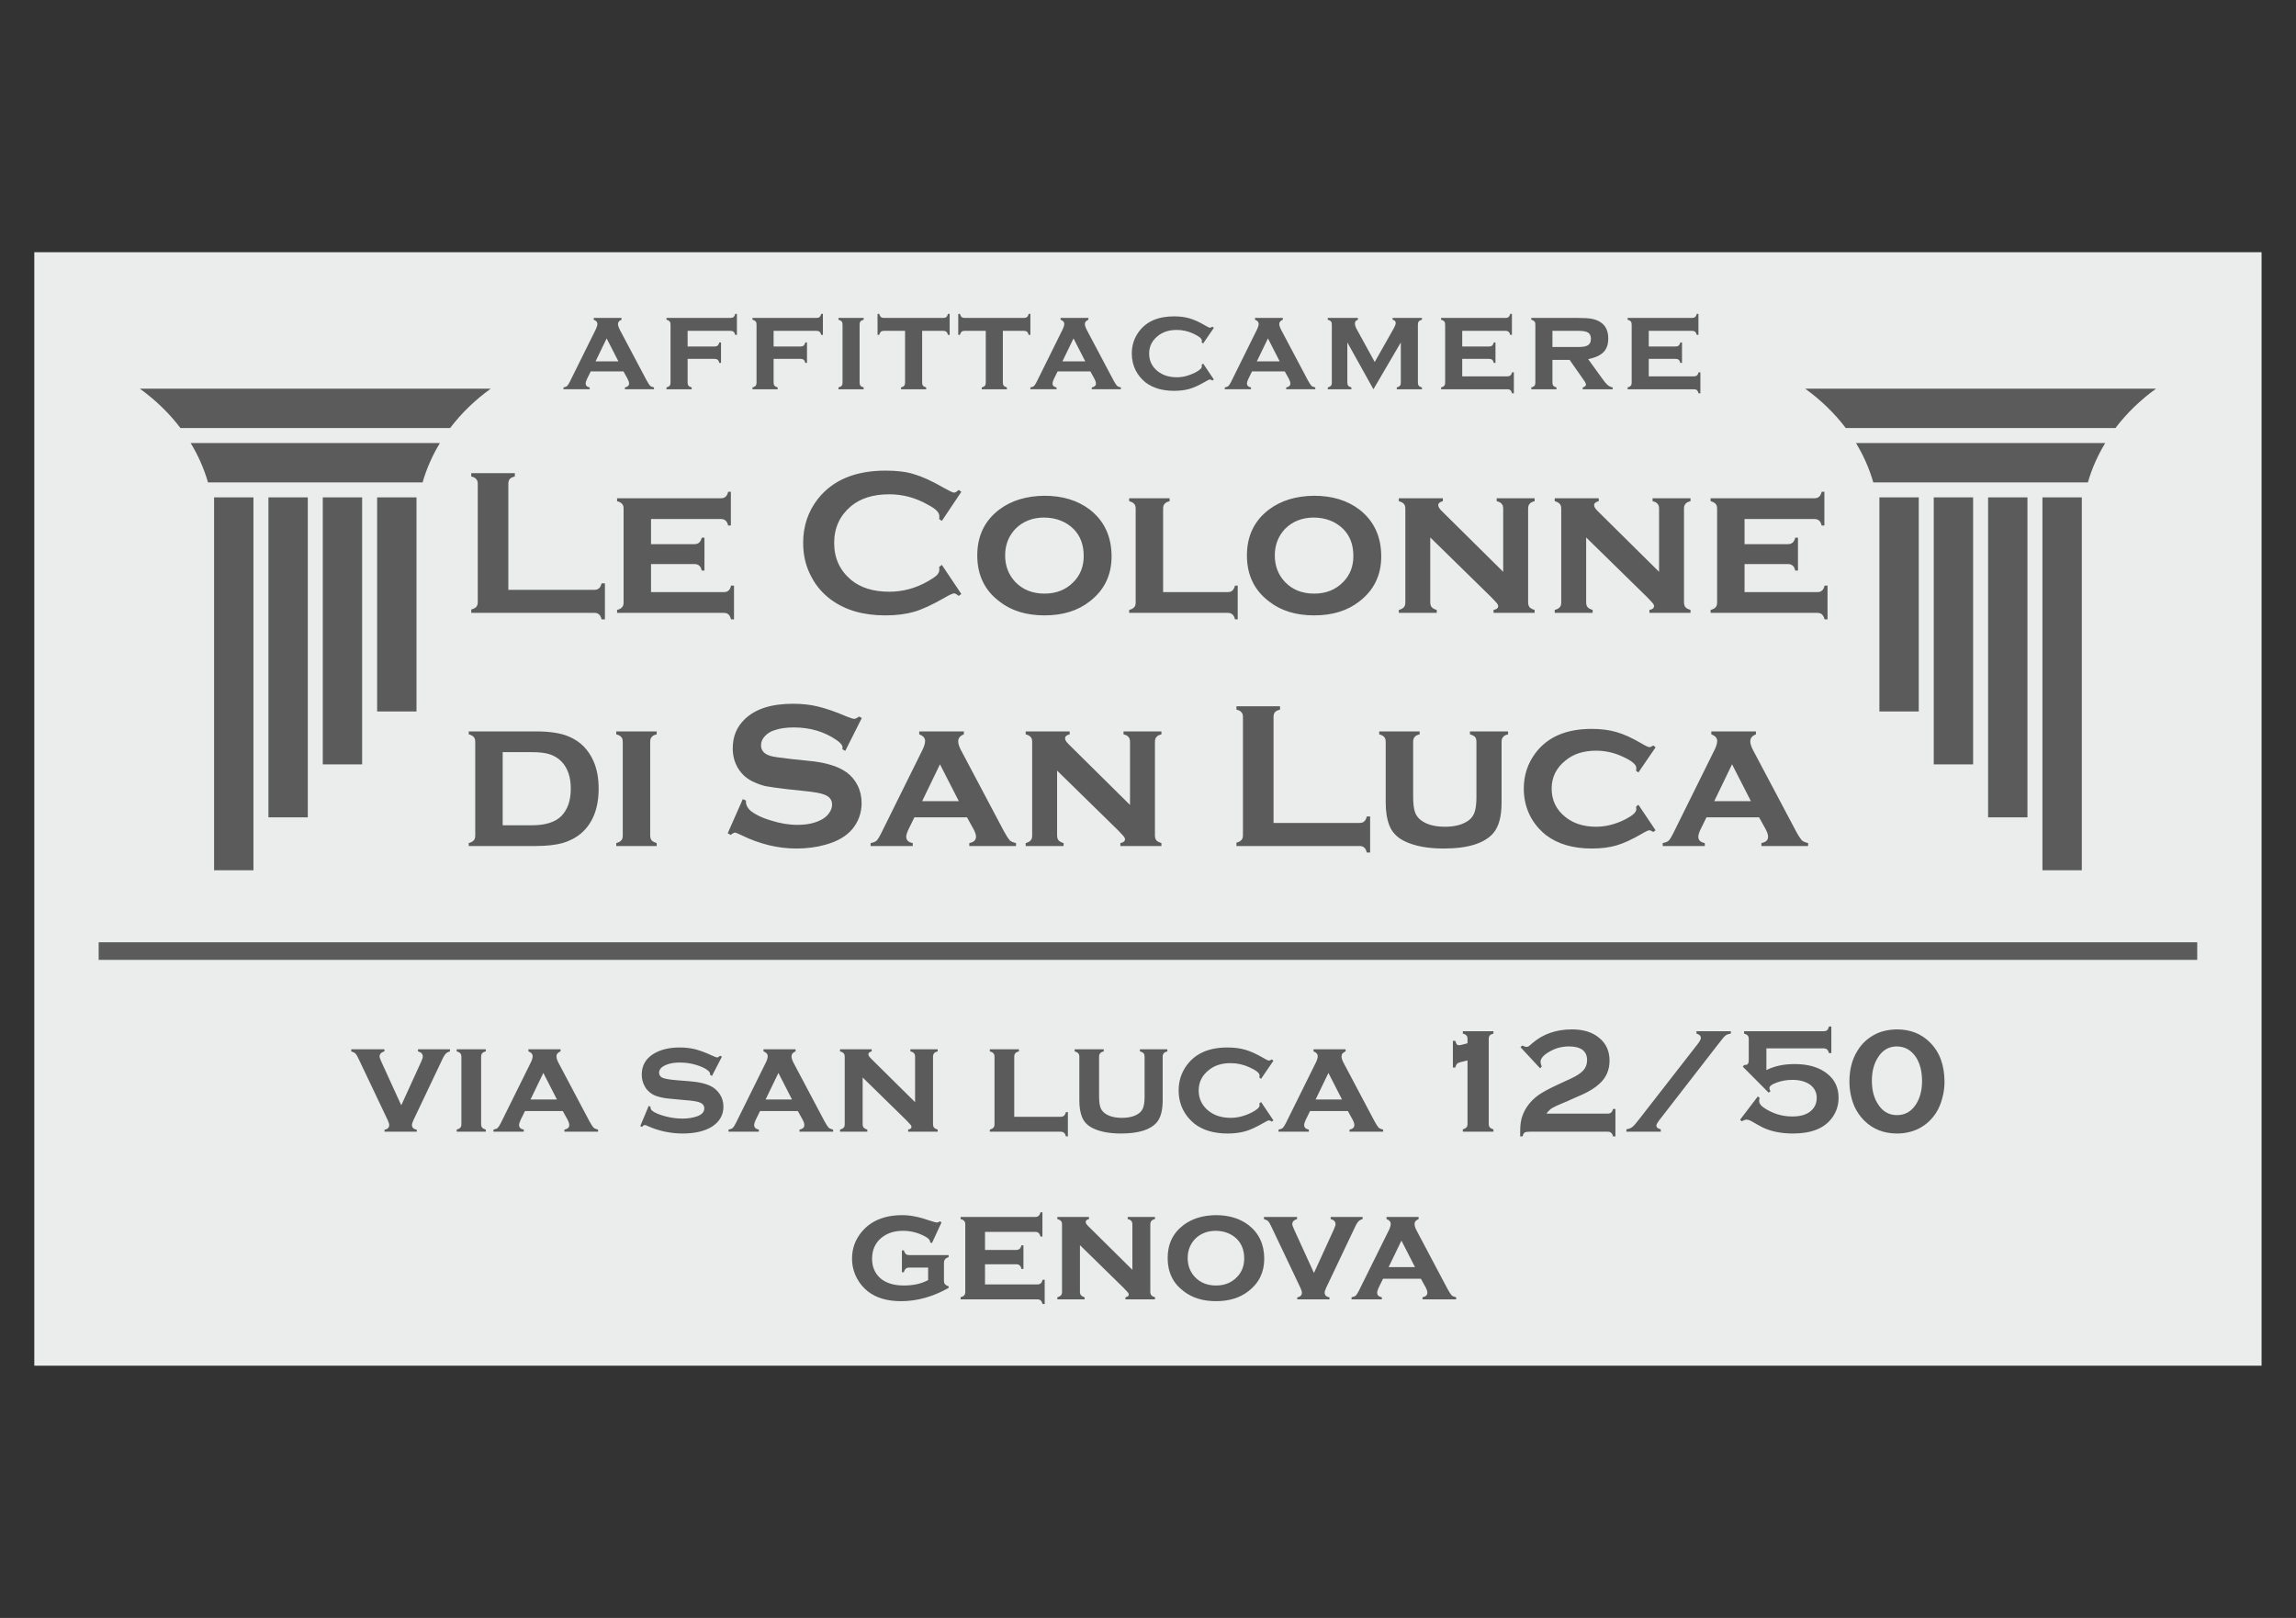
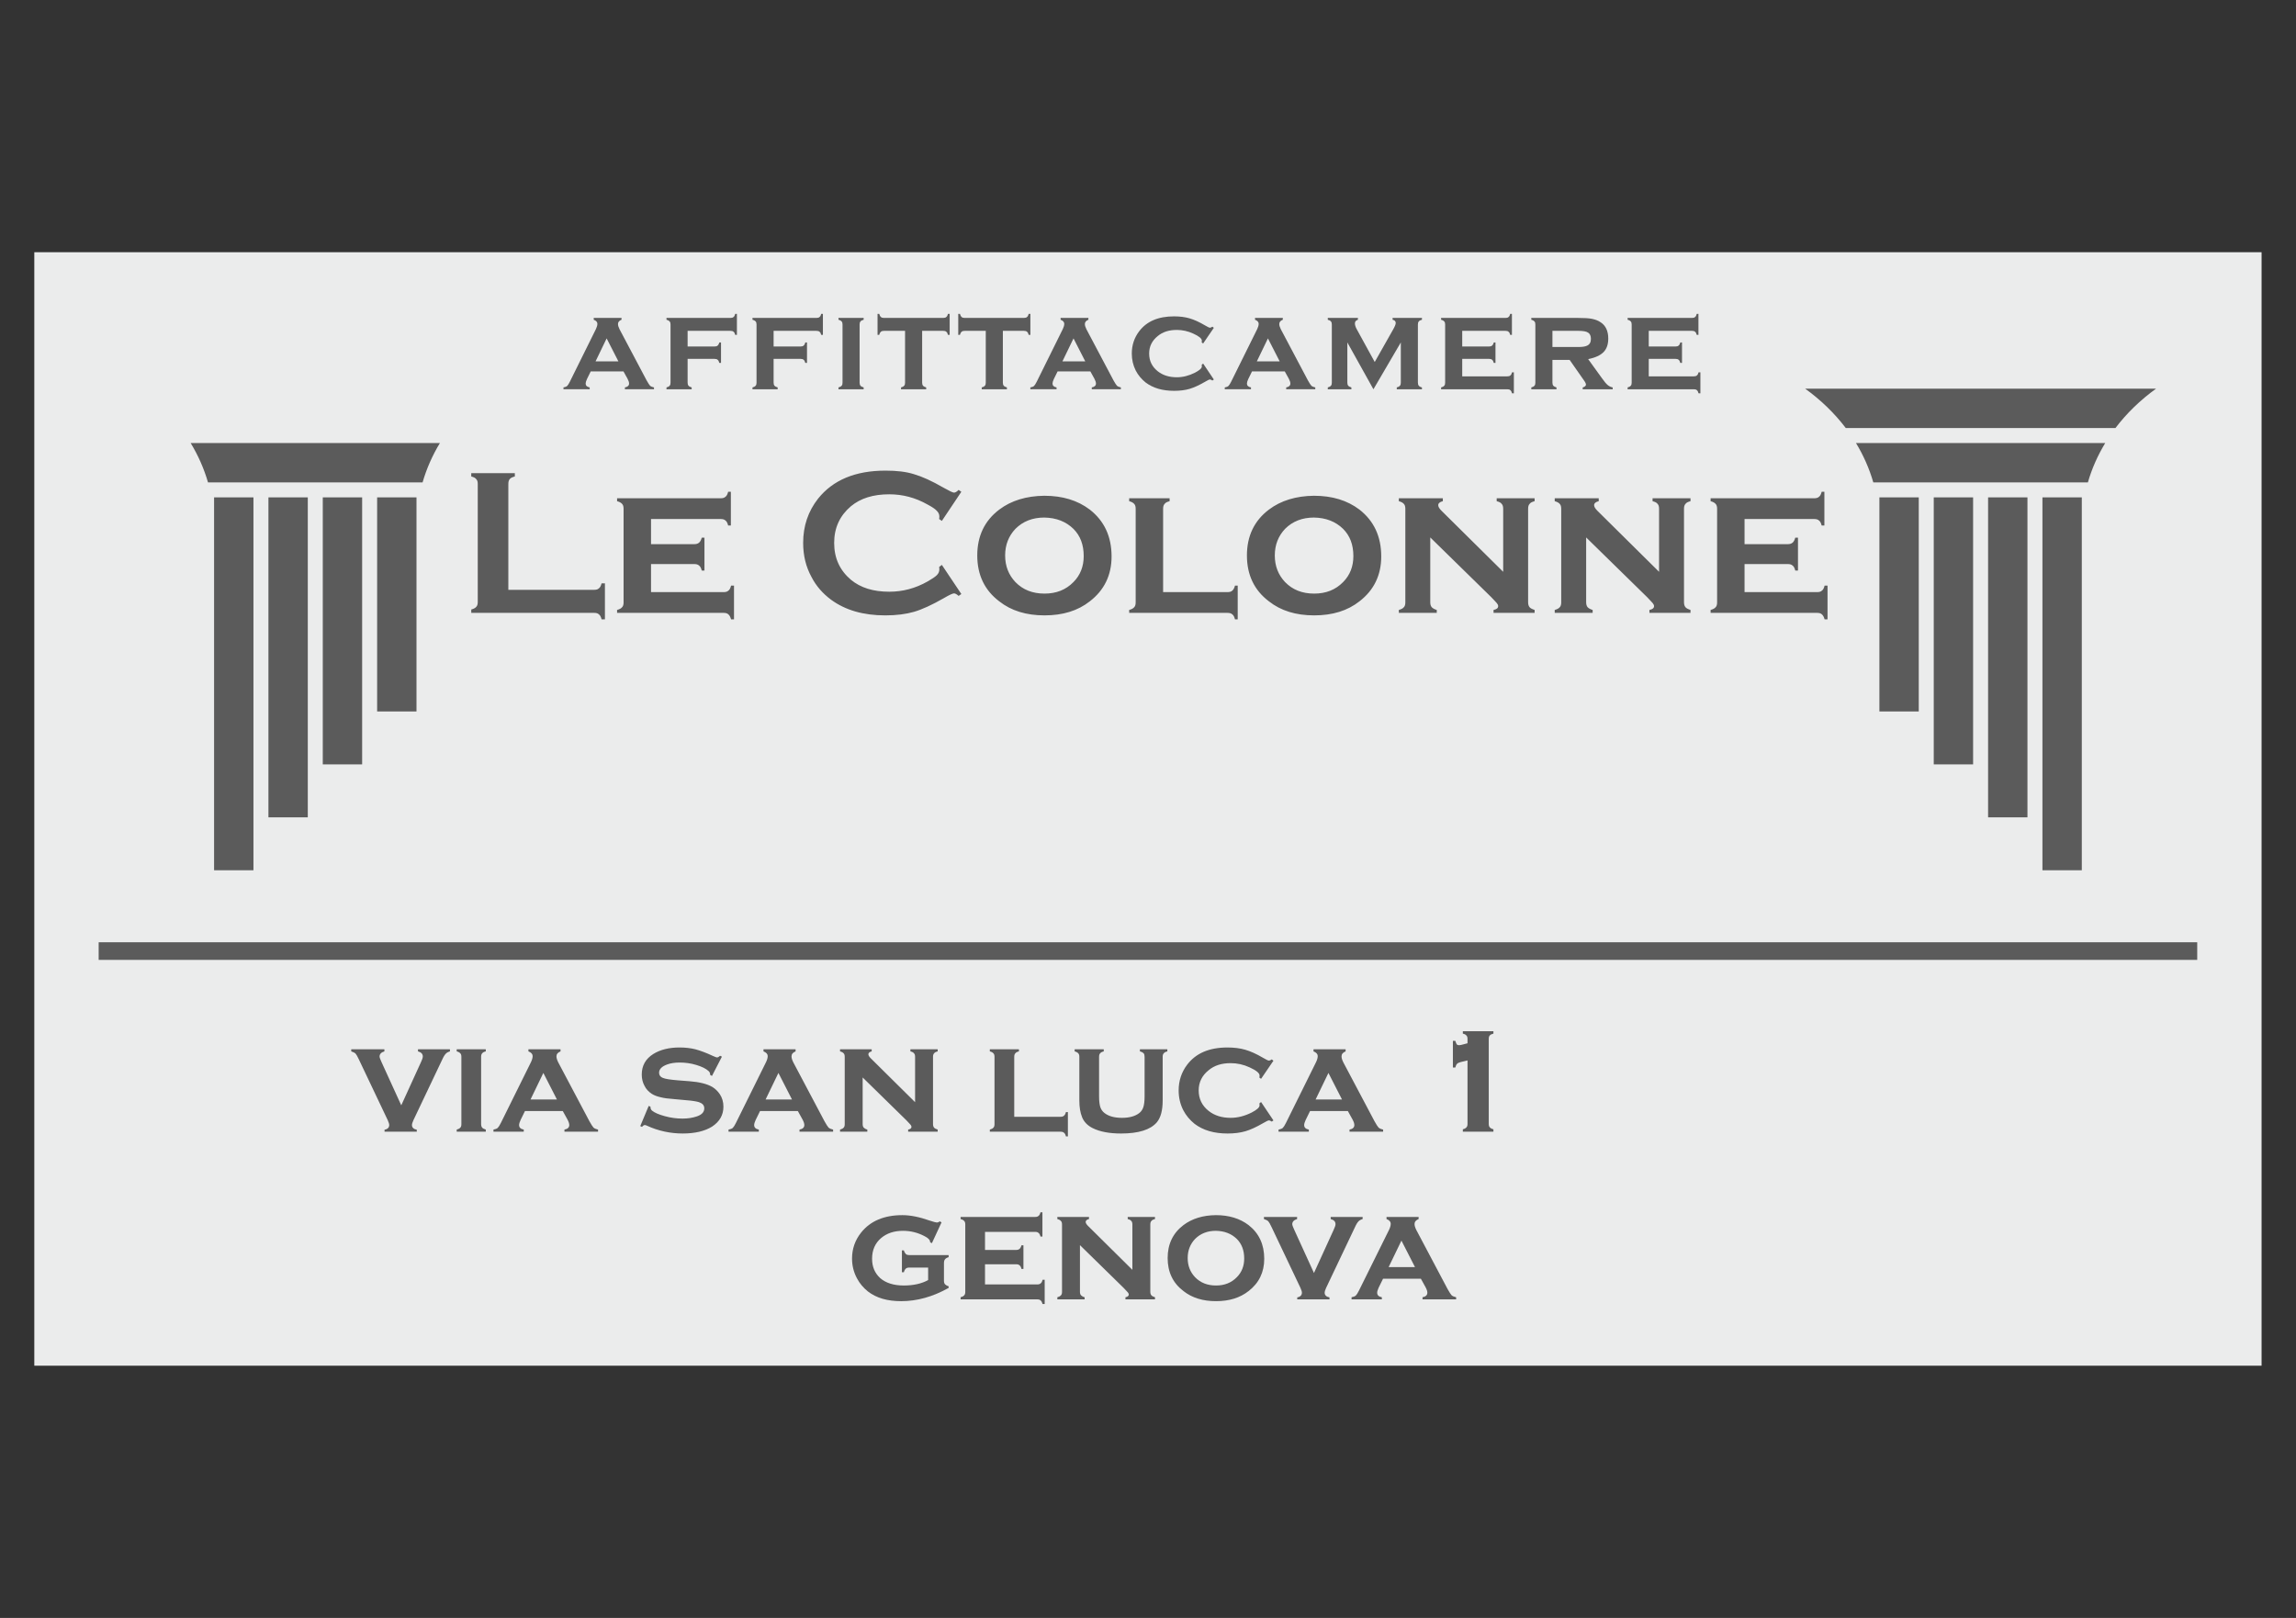
<svg xmlns="http://www.w3.org/2000/svg" xml:space="preserve" width="210mm" height="148mm" version="1.1" style="shape-rendering:geometricPrecision; text-rendering:geometricPrecision; image-rendering:optimizeQuality; fill-rule:evenodd; clip-rule:evenodd" viewBox="0 0 21000 14800">
  <rect x="0" y="0" width="21000" height="14800" fill="#333333" stroke="none" />
  <defs>
    <style type="text/css"> .fil0 {fill:#EBECEC} .fil1 {fill:#5B5B5B} </style>
  </defs>
  <g id="Слой_x0020_1">
    <g id="_4452237520">
      <polygon class="fil0" points="313.81,2307.17 20685.13,2307.17 20685.13,12492.83 313.81,12492.83 " />
      <path class="fil1" d="M4649.46 5395.49l783.82 0c21.07,0 34.5,-3.85 44.07,-13.43 11.5,-7.67 19.17,-22.99 24.92,-45.99l30.65 0 0 329.63 -30.65 0c-5.75,-23 -13.42,-38.34 -24.92,-45.99 -9.57,-9.6 -23,-13.43 -44.07,-13.43l-1123.02 0 0 -30.67c22.99,-5.74 38.32,-15.32 45.99,-24.89 9.57,-9.6 13.42,-24.92 13.42,-44.1l0 -1078.93c0,-21.07 -3.85,-34.49 -13.42,-44.07 -7.67,-11.5 -23,-19.17 -45.99,-24.92l0 -30.67 398.62 0 0 30.67c-23,5.75 -38.35,13.42 -46,23 -9.59,11.5 -13.42,24.92 -13.42,45.99l0 967.8zm1305.08 -235.72l0 256.79 663.08 0c19.15,0 34.5,-3.83 44.07,-13.42 11.5,-7.65 19.18,-23 24.92,-46l26.83 0 0 308.56 -26.83 0c-5.74,-21.09 -13.42,-36.42 -24.92,-45.99 -9.57,-9.6 -24.92,-13.43 -44.07,-13.43l-973.54 0 0 -26.82c21.07,-5.75 36.42,-13.42 45.99,-24.92 9.58,-9.57 13.42,-24.92 13.42,-44.07l0 -856.64c0,-19.17 -3.84,-34.49 -13.42,-44.09 -7.67,-9.57 -22.99,-19.15 -45.99,-24.9l0 -26.84 946.7 0c19.17,0 34.49,-3.83 44.09,-13.4 11.5,-7.67 19.15,-23 24.9,-45.99l24.92 0 0 308.53 -24.92 0c-5.75,-23 -13.4,-38.32 -24.9,-45.99 -9.6,-9.58 -24.92,-13.43 -44.09,-13.43l-636.24 0 0 229.97 394.77 0c19.17,0 32.6,-3.82 44.09,-13.4 9.58,-7.67 19.15,-22.99 24.9,-45.99l24.92 0 0 300.86 -24.92 0c-5.75,-23 -13.4,-38.32 -24.9,-45.99 -9.59,-9.58 -24.92,-13.4 -44.09,-13.4l-394.77 0zm2659.99 7.65l178.23 266.39 -24.92 17.25c-17.25,-15.33 -30.67,-23 -42.17,-23 -11.5,0 -42.15,13.42 -93.89,44.07 -107.33,61.34 -199.32,103.48 -272.14,124.58 -72.81,21.07 -160.98,32.57 -262.54,32.57 -201.22,0 -366.05,-47.92 -496.36,-143.73 -74.74,-55.57 -136.05,-124.56 -178.22,-206.97 -51.75,-93.91 -76.67,-197.4 -76.67,-312.38 0,-155.23 46,-289.37 136.08,-404.35 136.06,-170.58 341.11,-256.82 617.07,-256.82 101.59,0 187.83,9.6 260.64,32.6 72.82,21.07 162.91,61.31 272.14,124.56 51.74,28.74 82.39,44.07 93.89,44.07 11.5,0 24.92,-7.65 42.17,-24.9l24.92 17.25 -178.23 266.36 -24.92 -17.25c1.93,-9.57 1.93,-17.24 1.93,-24.89 0,-17.25 -7.68,-34.5 -23,-49.85 -15.35,-17.24 -44.09,-36.39 -84.34,-57.49 -111.13,-63.24 -228.04,-93.89 -350.7,-93.89 -147.56,0 -262.54,36.4 -350.7,109.24 -101.57,86.24 -153.31,197.37 -153.31,335.36 0,139.9 51.74,251.06 153.31,337.3 88.16,72.81 203.14,109.23 350.7,109.23 122.66,0 239.57,-30.67 350.7,-93.91 40.25,-22.99 68.99,-42.17 84.34,-57.49 15.32,-15.32 23,-32.57 23,-51.74 0,-5.75 0,-13.43 -1.93,-23l24.92 -19.17zm937.11 -632.42c166.72,0 304.71,42.17 415.87,126.49 132.23,103.48 199.29,245.31 199.29,429.29 0,170.55 -67.06,308.53 -199.29,410.09 -109.24,86.24 -247.22,128.41 -413.95,128.41 -166.73,0 -304.71,-42.17 -413.94,-128.41 -134.16,-101.56 -201.23,-241.46 -201.23,-419.69 0,-178.23 67.07,-318.11 201.23,-419.69 109.23,-82.4 247.21,-124.56 412.02,-126.49zm0 199.32c-107.32,0 -195.48,34.5 -264.47,103.49 -61.32,65.14 -93.89,145.63 -93.89,243.37 0,97.74 32.57,178.23 93.89,243.39 68.99,70.92 157.15,105.41 266.39,105.41 107.31,0 195.47,-34.49 264.47,-105.41 63.24,-63.24 93.91,-143.73 93.91,-237.64 0,-103.49 -30.67,-185.88 -93.91,-249.12 -69,-67.09 -157.16,-101.58 -266.39,-103.49zm1086.6 682.24l586.42 0c21.08,0 36.42,-3.83 46,-13.42 9.57,-7.65 19.17,-23 24.92,-46l24.9 0 0 308.56 -24.9 0c-5.75,-23 -13.42,-38.34 -24.92,-45.99 -9.58,-9.6 -24.92,-13.43 -46,-13.43l-896.88 0 0 -26.82c21.08,-5.75 36.42,-13.42 46,-24.92 9.57,-9.57 13.42,-24.92 13.42,-44.07l0 -856.64c0,-19.17 -3.85,-34.49 -13.42,-44.09 -7.68,-9.57 -23,-19.15 -46,-24.9l0 -26.84 369.88 0 0 26.84c-23,5.75 -38.34,13.4 -46,24.9 -9.59,9.6 -13.42,24.92 -13.42,44.09l0 762.73zm1379.82 -881.56c166.73,0 304.71,42.17 415.87,126.49 132.23,103.48 199.3,245.31 199.3,429.29 0,170.55 -67.07,308.53 -199.3,410.09 -109.24,86.24 -247.22,128.41 -413.95,128.41 -166.72,0 -304.71,-42.17 -413.94,-128.41 -134.16,-101.56 -201.23,-241.46 -201.23,-419.69 0,-178.23 67.07,-318.11 201.23,-419.69 109.23,-82.4 247.22,-124.56 412.02,-126.49zm0 199.32c-107.31,0 -195.47,34.5 -264.47,103.49 -61.31,65.14 -93.88,145.63 -93.88,243.37 0,97.74 32.57,178.23 93.88,243.39 69,70.92 157.16,105.41 266.39,105.41 107.31,0 195.48,-34.49 264.47,-105.41 63.24,-63.24 93.91,-143.73 93.91,-237.64 0,-103.49 -30.67,-185.88 -93.91,-249.12 -68.99,-67.09 -157.16,-101.58 -266.39,-103.49zm1063.61 182.06l0 592.17c0,19.17 3.82,34.49 13.42,45.99 9.58,9.58 24.9,19.17 45.99,24.92l0 26.82 -346.87 0 0 -26.82c21.07,-5.75 36.42,-13.42 45.99,-24.92 9.57,-9.57 13.42,-24.92 13.42,-44.07l0 -856.64c0,-19.17 -3.85,-34.49 -13.42,-44.09 -7.67,-9.57 -23,-19.15 -45.99,-24.9l0 -26.84 402.44 0 0 26.84c-26.82,5.75 -42.17,19.15 -42.17,36.4 0,15.35 11.5,32.59 30.67,51.74l563.43 557.68 0 -576.83c0,-19.17 -3.83,-34.49 -13.42,-44.09 -7.65,-11.5 -23,-19.15 -46,-24.9l0 -26.84 346.88 0 0 26.84c-23,5.75 -38.32,13.4 -45.99,24.9 -9.58,9.6 -13.42,24.92 -13.42,44.09l0 854.72c0,19.17 3.84,34.49 13.42,45.99 7.67,9.58 22.99,17.25 45.99,24.92l0 26.82 -375.62 0 0 -26.82c28.74,-5.75 42.17,-17.25 42.17,-34.49 0,-9.6 -3.83,-17.25 -11.5,-26.85 -7.68,-9.57 -24.92,-26.82 -51.75,-55.57l-557.67 -546.17zm1425.81 0l0 592.17c0,19.17 3.82,34.49 13.42,45.99 9.58,9.58 24.9,19.17 46,24.92l0 26.82 -346.88 0 0 -26.82c21.07,-5.75 36.42,-13.42 45.99,-24.92 9.58,-9.57 13.42,-24.92 13.42,-44.07l0 -856.64c0,-19.17 -3.84,-34.49 -13.42,-44.09 -7.67,-9.57 -23,-19.15 -45.99,-24.9l0 -26.84 402.44 0 0 26.84c-26.82,5.75 -42.16,19.15 -42.16,36.4 0,15.35 11.49,32.59 30.67,51.74l563.42 557.68 0 -576.83c0,-19.17 -3.82,-34.49 -13.42,-44.09 -7.65,-11.5 -23,-19.15 -46,-24.9l0 -26.84 346.88 0 0 26.84c-22.99,5.75 -38.32,13.4 -45.99,24.9 -9.58,9.6 -13.42,24.92 -13.42,44.09l0 854.72c0,19.17 3.84,34.49 13.42,45.99 7.67,9.58 23,17.25 45.99,24.92l0 26.82 -375.62 0 0 -26.82c28.74,-5.75 42.17,-17.25 42.17,-34.49 0,-9.6 -3.83,-17.25 -11.5,-26.85 -7.67,-9.57 -24.92,-26.82 -51.74,-55.57l-557.68 -546.17zm1448.81 243.39l0 256.79 663.08 0c19.15,0 34.5,-3.83 44.07,-13.42 11.5,-7.65 19.18,-23 24.92,-46l26.83 0 0 308.56 -26.83 0c-5.74,-21.09 -13.42,-36.42 -24.92,-45.99 -9.57,-9.6 -24.92,-13.43 -44.07,-13.43l-973.54 0 0 -26.82c21.07,-5.75 36.42,-13.42 45.99,-24.92 9.58,-9.57 13.42,-24.92 13.42,-44.07l0 -856.64c0,-19.17 -3.84,-34.49 -13.42,-44.09 -7.67,-9.57 -22.99,-19.15 -45.99,-24.9l0 -26.84 946.7 0c19.17,0 34.49,-3.83 44.09,-13.4 11.5,-7.67 19.15,-23 24.9,-45.99l24.92 0 0 308.53 -24.92 0c-5.75,-23 -13.4,-38.32 -24.9,-45.99 -9.6,-9.58 -24.92,-13.43 -44.09,-13.43l-636.24 0 0 229.97 394.77 0c19.17,0 32.59,-3.82 44.09,-13.4 9.58,-7.67 19.15,-22.99 24.9,-45.99l24.92 0 0 300.86 -24.92 0c-5.75,-23 -13.4,-38.32 -24.9,-45.99 -9.59,-9.58 -24.92,-13.4 -44.09,-13.4l-394.77 0z" />
-       <path class="fil1" d="M4346.67 7643.14l0 -856.63c0,-19.17 -3.84,-34.5 -13.42,-44.09 -7.67,-9.58 -22.99,-19.15 -45.99,-24.9l0 -26.85 615.17 0c128.4,0 228.04,15.35 302.78,47.92 103.49,44.07 176.33,118.81 222.32,222.3 32.57,72.84 47.9,157.15 47.9,252.96 0,180.15 -53.65,316.21 -159.06,408.2 -47.92,40.24 -105.41,70.91 -170.55,90.09 -65.17,17.24 -145.66,26.82 -243.39,26.82l-615.17 0 0 -26.82c21.07,-5.75 36.42,-13.43 45.99,-24.93 9.58,-9.57 13.42,-24.92 13.42,-44.07zm251.05 -93.91l268.29 0c122.66,0 212.72,-28.74 268.31,-84.31 57.49,-59.42 86.24,-141.83 86.24,-251.07 0,-107.31 -28.75,-189.72 -86.24,-249.12 -28.75,-28.74 -65.17,-51.74 -107.33,-65.16 -42.15,-13.42 -95.82,-19.17 -160.98,-19.17l-268.29 0 0 668.83zm1349.14 -762.72l0 854.71c0,19.17 3.83,34.5 13.43,45.99 7.65,9.58 22.99,17.25 45.99,24.93l0 26.82 -369.87 0 0 -26.82c21.07,-5.75 36.41,-13.43 45.99,-24.93 9.57,-9.57 13.42,-24.92 13.42,-44.07l0 -856.63c0,-19.17 -3.85,-34.5 -13.42,-44.09 -7.67,-9.58 -23,-19.15 -45.99,-24.9l0 -26.85 369.87 0 0 26.85c-23,5.75 -38.34,13.4 -45.99,24.9 -9.6,9.59 -13.43,24.92 -13.43,44.09zm1935.57 -218.47l-151.38 300.86 -26.84 -15.33c0,-5.74 1.92,-11.49 1.92,-15.32 0,-21.09 -19.17,-44.09 -55.57,-68.99 -111.16,-76.66 -241.47,-114.98 -390.95,-114.98 -65.16,0 -124.58,7.65 -174.4,24.89 -38.32,11.5 -67.06,30.67 -90.06,55.59 -23,24.9 -34.5,51.75 -34.5,82.4 0,47.91 28.75,80.48 86.24,97.73 30.65,9.6 95.82,17.25 193.55,28.75l147.56 15.35c86.24,7.65 157.15,21.07 210.82,38.32 55.57,15.32 101.56,38.32 143.73,67.06 42.15,30.67 76.64,70.92 101.56,120.74 24.92,49.84 36.42,103.48 36.42,160.98 0,90.08 -28.74,170.57 -86.24,239.56 -53.66,63.24 -134.15,111.14 -245.31,141.81 -82.39,23 -170.56,34.49 -264.47,34.49 -168.63,0 -335.35,-40.24 -500.18,-120.73 -34.5,-17.25 -55.57,-24.92 -63.24,-24.92 -7.65,0 -21.08,7.67 -38.32,21.1l-26.83 -15.35 137.99 -312.36 28.74 13.4c0,5.75 0,9.6 0,11.5 0,28.74 13.4,53.66 38.32,78.58 42.17,34.5 103.49,67.07 189.73,91.99 84.31,26.82 164.8,40.25 241.47,40.25 82.41,0 153.3,-13.43 210.79,-42.17 32.6,-15.33 59.42,-36.42 78.59,-63.24 19.15,-24.92 28.75,-51.75 28.75,-80.49 0,-42.17 -23,-72.82 -68.99,-90.07 -30.67,-13.42 -95.84,-24.92 -191.65,-34.49l-145.66 -15.35c-95.81,-11.5 -164.8,-21.07 -205.05,-28.74 -38.32,-9.58 -78.56,-24.9 -118.81,-44.07 -57.49,-28.75 -101.58,-70.92 -134.15,-126.49 -28.75,-51.74 -44.07,-109.23 -44.07,-174.4 0,-109.23 36.4,-197.37 111.14,-268.29 97.73,-93.91 243.39,-139.9 438.86,-139.9 82.41,0 159.06,7.67 228.05,24.92 70.91,17.24 159.07,45.99 264.46,91.98 36.42,13.43 57.49,21.08 67.09,21.08 13.4,0 26.82,-7.65 46,-21.08l24.89 13.43zm962.05 908.38l-481.01 0 -55.59 113.06c-13.4,28.74 -19.15,49.82 -19.15,65.16 0,30.65 19.15,49.82 59.39,57.5l0 26.82 -385.2 0 0 -26.82c23,-3.85 42.17,-11.5 53.67,-21.1 11.5,-11.5 24.92,-32.57 40.24,-63.24l383.28 -774.23c13.42,-28.74 21.1,-53.66 21.1,-76.66 0,-24.9 -17.25,-45.99 -53.67,-59.39l0 -26.85 408.19 0 0 26.85c-34.49,13.4 -51.74,34.49 -51.74,63.24 0,21.07 7.67,45.99 23,76.64l396.7 749.32c22.99,42.17 40.24,67.07 51.74,80.49 13.42,11.5 32.57,19.18 57.49,24.93l0 26.82 -427.37 0 0 -26.82c40.25,-7.68 61.34,-26.85 61.34,-57.5 0,-19.17 -7.67,-42.17 -22.99,-70.91l-59.42 -107.31zm-74.74 -147.58l-172.48 -337.28 -162.9 337.28 335.38 0zm898.81 -279.79l0 592.17c0,19.17 3.82,34.5 13.42,45.99 9.57,9.58 24.9,19.18 45.99,24.93l0 26.82 -346.88 0 0 -26.82c21.08,-5.75 36.42,-13.43 46,-24.93 9.57,-9.57 13.42,-24.92 13.42,-44.07l0 -856.63c0,-19.17 -3.85,-34.5 -13.42,-44.09 -7.68,-9.58 -23,-19.15 -46,-24.9l0 -26.85 402.45 0 0 26.85c-26.82,5.75 -42.17,19.15 -42.17,36.39 0,15.35 11.5,32.6 30.67,51.75l563.43 557.67 0 -576.82c0,-19.17 -3.83,-34.5 -13.43,-44.09 -7.65,-11.5 -22.99,-19.15 -45.99,-24.9l0 -26.85 346.88 0 0 26.85c-23,5.75 -38.32,13.4 -46,24.9 -9.57,9.59 -13.42,24.92 -13.42,44.09l0 854.71c0,19.17 3.85,34.5 13.42,45.99 7.68,9.58 23,17.25 46,24.93l0 26.82 -375.63 0 0 -26.82c28.75,-5.75 42.17,-17.25 42.17,-34.5 0,-9.6 -3.82,-17.25 -11.5,-26.85 -7.67,-9.57 -24.92,-26.82 -51.74,-55.56l-557.67 -546.18zm1979.66 479.11l783.82 0c21.07,0 34.49,-3.85 44.07,-13.42 11.5,-7.68 19.17,-23 24.92,-46l30.65 0 0 329.63 -30.65 0c-5.75,-22.99 -13.42,-38.34 -24.92,-45.99 -9.58,-9.6 -23,-13.42 -44.07,-13.42l-1123.03 0 0 -30.67c23,-5.75 38.32,-15.33 46,-24.9 9.57,-9.6 13.42,-24.92 13.42,-44.09l0 -1078.94c0,-21.07 -3.85,-34.49 -13.42,-44.07 -7.68,-11.49 -23,-19.17 -46,-24.92l0 -30.67 398.62 0 0 30.67c-22.99,5.75 -38.34,13.43 -45.99,23 -9.6,11.5 -13.42,24.92 -13.42,45.99l0 967.8z" />
-       <path class="fil1" d="M13733.89 6786.51l0 555.75c0,126.48 -24.92,218.47 -74.74,277.89 -80.49,93.89 -231.89,141.8 -454.19,141.8 -149.48,0 -270.21,-22.99 -362.2,-68.99 -65.17,-32.57 -111.16,-80.49 -134.16,-139.9 -23,-57.49 -34.49,-126.49 -34.49,-210.8l0 -555.75c0,-19.17 -3.83,-34.5 -13.4,-44.09 -7.68,-9.58 -23,-19.15 -46,-24.9l0 -26.85 369.86 0 0 26.85c-23,5.75 -38.33,13.4 -46,24.9 -9.57,9.59 -13.4,24.92 -13.4,44.09l0 504.01c0,59.41 5.75,103.48 15.33,134.15 9.57,30.65 28.74,57.5 53.66,76.64 51.75,40.25 124.56,61.35 222.3,61.35 95.81,0 168.65,-21.1 220.39,-61.35 24.9,-19.14 42.15,-45.99 51.75,-76.64 9.57,-30.67 15.32,-74.74 15.32,-134.15l0 -504.01c0,-19.17 -3.82,-34.5 -11.5,-44.09 -9.57,-9.58 -24.92,-19.15 -47.92,-24.9l0 -26.85 348.81 0 0 26.85c-23,5.75 -38.35,13.4 -46,24.9 -9.59,9.59 -13.42,24.92 -13.42,44.09zm1251.43 574.92l157.13 233.8 -21.07 15.32c-15.32,-9.57 -26.82,-15.32 -36.42,-15.32 -9.57,0 -34.49,11.49 -72.82,34.49 -86.23,49.82 -160.97,84.32 -226.14,103.49 -65.14,19.17 -141.81,28.74 -226.12,28.74 -172.48,0 -310.46,-40.24 -419.7,-122.65 -59.41,-47.9 -109.23,-105.39 -145.65,-176.31 -38.32,-76.66 -57.49,-159.05 -57.49,-249.14 0,-122.63 36.42,-231.87 107.31,-325.78 111.16,-147.56 281.71,-220.39 513.6,-220.39 84.32,0 160.98,9.59 226.15,28.74 67.07,19.17 143.73,53.67 228.04,103.49 38.33,22.99 63.25,34.49 72.82,34.49 9.6,0 21.1,-3.82 36.42,-15.32l21.07 17.25 -157.13 229.97 -21.09 -15.33c0,-7.67 0,-13.42 1.92,-13.42 0,-5.75 0,-9.57 0,-13.42 0,-30.65 -42.17,-65.14 -126.48,-103.49 -78.57,-36.4 -159.06,-53.64 -241.47,-53.64 -113.06,0 -206.97,28.74 -279.79,90.06 -84.34,67.07 -126.48,153.31 -126.48,256.79 0,107.34 42.14,193.58 126.48,260.64 74.74,59.42 168.63,88.17 279.79,88.17 90.06,0 178.23,-23 266.39,-67.09 67.07,-34.5 101.56,-65.15 101.56,-91.99 0,0 0,-9.58 -1.92,-24.9l21.09 -17.25zm1103.86 114.99l-481.02 0 -55.59 113.06c-13.4,28.74 -19.15,49.82 -19.15,65.16 0,30.65 19.15,49.82 59.4,57.5l0 26.82 -385.2 0 0 -26.82c23,-3.85 42.17,-11.5 53.67,-21.1 11.49,-11.5 24.92,-32.57 40.24,-63.24l383.28 -774.23c13.42,-28.74 21.09,-53.66 21.09,-76.66 0,-24.9 -17.25,-45.99 -53.67,-59.39l0 -26.85 408.2 0 0 26.85c-34.5,13.4 -51.74,34.49 -51.74,63.24 0,21.07 7.67,45.99 22.99,76.64l396.7 749.32c23,42.17 40.25,67.07 51.74,80.49 13.43,11.5 32.58,19.18 57.5,24.93l0 26.82 -427.37 0 0 -26.82c40.24,-7.68 61.34,-26.85 61.34,-57.5 0,-19.17 -7.67,-42.17 -23,-70.91l-59.41 -107.31zm-74.74 -147.58l-172.48 -337.28 -162.9 337.28 335.38 0z" />
      <path class="fil1" d="M1743.85 4052.72l2279.67 0c-68.45,112.77 -121.85,233.44 -158.4,359.92l-1962.82 0c-36.4,-126.48 -90,-247.15 -158.45,-359.92z" />
-       <path class="fil1" d="M1279.05 3555.46l3209.34 0c-143.48,103.37 -268.74,224.79 -371.53,360.07l-2466.35 0c-102.7,-135.28 -228.09,-256.7 -371.46,-360.07z" />
      <path class="fil1" d="M2815.14 4549.71l0 2926.96 -359.92 0 0 -2926.96 359.92 0zm497.1 0l0 2442.53 -360 0 0 -2442.53 360 0zm497.08 0l0 1958.41 -359.91 0 0 -1958.41 359.91 0zm-1491.24 0l0 3411.07 -360.01 0 0 -3411.07 360.01 0z" />
      <path class="fil1" d="M19255.08 4052.72l-2279.62 0c68.43,112.77 121.82,233.44 158.38,359.92l1962.82 0c36.4,-126.48 89.97,-247.15 158.42,-359.92z" />
      <path class="fil1" d="M19719.91 3555.46l-3209.34 0c143.48,103.37 268.74,224.79 371.53,360.07l2466.33 0c102.71,-135.28 228.11,-256.7 371.48,-360.07z" />
      <path class="fil1" d="M18183.8 4549.71l0 2926.96 359.94 0 0 -2926.96 -359.94 0zm-497.08 0l0 2442.53 360 0 0 -2442.53 -360 0zm-497.09 0l0 1958.41 359.92 0 0 -1958.41 -359.92 0zm1491.25 0l0 3411.07 360.01 0 0 -3411.07 -360.01 0z" />
      <path class="fil1" d="M3670.03 10111.11l180.54 -395.55c11.02,-23.42 16.54,-39.97 16.54,-50.99 0,-23.43 -13.78,-38.6 -44.11,-46.86l0 -19.3 292.19 0 0 19.3c-17.93,5.5 -30.33,12.41 -38.59,22.05 -8.27,8.26 -19.31,24.81 -31.71,52.38l-263.22 554.05c-9.67,20.67 -13.79,35.83 -13.79,45.47 0,22.05 15.14,37.22 44.09,42.72l0 17.92 -294.93 0 0 -17.92c28.93,-5.5 42.71,-20.67 42.71,-42.72 0,-9.64 -4.12,-24.8 -13.78,-45.47l-263.22 -554.05c-12.4,-27.57 -23.45,-45.48 -30.33,-53.76 -8.26,-8.26 -22.05,-15.17 -39.97,-20.67l0 -19.3 303.21 0 0 19.3c-28.95,8.26 -44.11,24.81 -44.11,46.86 0,9.64 6.9,26.19 17.92,50.99l180.56 395.55zm730.45 -443.78l0 614.69c0,13.79 2.76,24.81 9.64,33.07 5.52,6.88 16.55,12.41 33.07,17.93l0 19.28 -265.98 0 0 -19.28c15.14,-4.14 26.19,-9.67 33.07,-17.93 6.88,-6.88 9.64,-17.93 9.64,-31.69l0 -616.07c0,-13.79 -2.76,-24.81 -9.64,-31.71 -5.53,-6.88 -16.55,-13.76 -33.07,-17.91l0 -19.3 265.98 0 0 19.3c-16.52,4.15 -27.55,9.65 -33.07,17.91 -6.88,6.9 -9.64,17.92 -9.64,31.71zm746.99 496.15l-345.93 0 -39.97 81.33c-9.64,20.67 -13.78,35.83 -13.78,46.85 0,22.05 13.78,35.84 42.73,41.36l0 19.28 -277.03 0 0 -19.28c16.53,-2.76 30.31,-8.29 38.6,-15.17 8.26,-8.28 17.9,-23.42 28.92,-45.49l275.65 -556.8c9.64,-20.66 15.16,-38.59 15.16,-55.13 0,-17.91 -12.4,-33.07 -38.59,-42.72l0 -19.3 293.58 0 0 19.3c-24.81,9.65 -37.22,24.81 -37.22,45.48 0,15.16 5.5,33.09 16.53,55.13l285.29 538.89c16.54,30.31 28.95,48.24 37.21,57.88 9.66,8.26 23.43,13.79 41.35,17.93l0 19.28 -307.33 0 0 -19.28c28.92,-5.52 44.09,-19.31 44.09,-41.36 0,-13.78 -5.5,-30.33 -16.55,-50.99l-42.71 -77.19zm-53.76 -106.11l-124.04 -242.58 -117.13 242.58 241.17 0zm1509.16 -391.42l-90.97 176.41 -16.55 -9.64c0,-13.78 -4.14,-26.19 -13.78,-34.47 -24.81,-23.43 -63.4,-41.33 -113.02,-56.5 -49.61,-15.16 -100.61,-22.04 -151.61,-22.04 -44.09,0 -82.68,5.5 -115.75,17.9 -48.24,17.93 -73.04,42.73 -73.04,75.8 0,22.05 12.4,38.6 34.45,46.86 23.42,9.66 68.9,16.54 136.44,22.07l106.11 8.26c92.35,6.88 164.01,24.81 212.25,53.76 26.19,16.52 48.25,38.59 66.16,64.78 22.04,33.07 33.07,71.66 33.07,114.37 0,75.8 -34.45,136.44 -103.35,181.94 -66.16,41.33 -155.75,63.4 -268.77,63.4 -113.01,0 -223.27,-23.43 -328,-71.69 -8.28,-4.11 -13.78,-5.5 -19.31,-5.5 -8.26,0 -16.54,5.5 -24.8,16.55l-16.55 -6.9 77.18 -184.68 16.55 6.88c0,2.76 0,5.52 0,5.52 0,12.41 5.52,22.05 13.79,30.31 23.42,19.31 62.01,35.85 117.13,51 55.14,15.16 108.9,22.07 162.63,22.07 48.26,0 90.97,-6.91 128.18,-19.31 46.86,-15.17 70.28,-39.97 70.28,-74.42 0,-27.57 -16.52,-45.48 -48.23,-56.5 -22.05,-6.9 -60.64,-13.79 -117.14,-17.93l-104.75 -9.64c-57.88,-4.14 -100.61,-9.64 -130.92,-17.93 -30.33,-6.88 -56.52,-16.52 -78.57,-30.3 -28.95,-19.31 -52.37,-42.74 -67.54,-74.43 -16.52,-30.33 -24.81,-64.78 -24.81,-101.99 0,-82.69 35.84,-144.7 106.14,-188.82 64.78,-39.97 144.7,-59.26 239.81,-59.26 52.36,0 100.62,5.5 144.71,16.53 45.47,12.4 97.85,31.71 159.87,60.66 19.31,8.26 31.71,13.78 38.59,13.78 8.26,0 16.55,-5.52 27.57,-15.16l16.55 8.26zm694.61 497.53l-345.93 0 -39.97 81.33c-9.64,20.67 -13.78,35.83 -13.78,46.85 0,22.05 13.78,35.84 42.73,41.36l0 19.28 -277.03 0 0 -19.28c16.53,-2.76 30.31,-8.29 38.6,-15.17 8.26,-8.28 17.9,-23.42 28.92,-45.49l275.65 -556.8c9.64,-20.66 15.17,-38.59 15.17,-55.13 0,-17.91 -12.41,-33.07 -38.6,-42.72l0 -19.3 293.58 0 0 19.3c-24.81,9.65 -37.21,24.81 -37.21,45.48 0,15.16 5.5,33.09 16.52,55.13l285.29 538.89c16.54,30.31 28.95,48.24 37.21,57.88 9.66,8.26 23.43,13.79 41.35,17.93l0 19.28 -307.33 0 0 -19.28c28.93,-5.52 44.09,-19.31 44.09,-41.36 0,-13.78 -5.5,-30.33 -16.55,-50.99l-42.71 -77.19zm-53.76 -106.11l-124.03 -242.58 -117.14 242.58 241.17 0zm646.39 -201.22l0 425.87c0,13.79 2.76,24.81 9.64,33.07 6.9,6.88 17.93,13.79 33.09,17.93l0 19.28 -249.46 0 0 -19.28c15.15,-4.14 26.19,-9.67 33.07,-17.93 6.88,-6.88 9.64,-17.93 9.64,-31.69l0 -616.07c0,-13.79 -2.76,-24.81 -9.64,-31.71 -5.52,-6.88 -16.54,-13.76 -33.07,-17.91l0 -19.3 289.41 0 0 19.3c-19.28,4.15 -30.31,13.79 -30.31,26.19 0,11.02 8.27,23.43 22.05,37.21l405.21 401.07 0 -414.85c0,-13.79 -2.76,-24.81 -9.67,-31.71 -5.5,-8.26 -16.52,-13.76 -33.07,-17.91l0 -19.3 249.46 0 0 19.3c-16.54,4.15 -27.57,9.65 -33.07,17.91 -6.9,6.9 -9.66,17.92 -9.66,31.71l0 614.69c0,13.79 2.76,24.81 9.66,33.07 5.5,6.88 16.53,12.41 33.07,17.93l0 19.28 -270.12 0 0 -19.28c20.66,-4.14 30.31,-12.41 30.31,-24.81 0,-6.9 -2.74,-12.4 -8.27,-19.31 -5.52,-6.88 -17.92,-19.28 -37.21,-39.97l-401.06 -392.78zm1386.49 359.71l421.73 0c15.17,0 26.19,-2.76 33.07,-9.64 6.91,-5.52 13.79,-16.55 17.93,-33.09l17.9 0 0 221.91 -17.9 0c-4.14,-16.55 -9.64,-27.57 -17.93,-33.09 -6.88,-6.89 -17.9,-9.65 -33.07,-9.65l-645 0 0 -19.28c15.14,-4.14 26.19,-9.67 33.07,-17.93 6.88,-6.88 9.64,-17.93 9.64,-31.69l0 -616.07c0,-13.79 -2.76,-24.81 -9.64,-31.71 -5.52,-6.88 -16.55,-13.76 -33.07,-17.91l0 -19.3 265.98 0 0 19.3c-16.52,4.15 -27.54,9.65 -33.07,17.91 -6.88,6.9 -9.64,17.92 -9.64,31.71l0 548.53zm1357.55 -548.53l0 399.68c0,90.97 -17.91,157.11 -53.74,199.85 -57.9,67.52 -166.77,101.99 -326.64,101.99 -107.52,0 -194.34,-16.55 -260.48,-49.62 -46.86,-23.42 -79.95,-57.9 -96.5,-100.61 -16.52,-41.35 -24.8,-90.97 -24.8,-151.61l0 -399.68c0,-13.79 -2.74,-24.81 -9.65,-31.71 -5.5,-6.88 -16.52,-13.76 -33.07,-17.91l0 -19.3 266.01 0 0 19.3c-16.55,4.15 -27.57,9.65 -33.09,17.91 -6.88,6.9 -9.65,17.92 -9.65,31.71l0 362.47c0,42.71 4.15,74.43 11.03,96.47 6.9,22.05 20.66,41.36 38.59,55.14 37.21,28.93 89.59,44.09 159.87,44.09 68.92,0 121.28,-15.16 158.49,-44.09 17.93,-13.78 30.33,-33.09 37.21,-55.14 6.9,-22.04 11.05,-53.76 11.05,-96.47l0 -362.47c0,-13.79 -2.77,-24.81 -8.29,-31.71 -6.88,-6.88 -17.9,-13.76 -34.45,-17.91l0 -19.3 250.84 0 0 19.3c-16.55,4.15 -27.57,9.65 -33.07,17.91 -6.9,6.9 -9.66,17.92 -9.66,31.71zm900 413.47l112.99 168.13 -15.14 11.02c-11.02,-6.88 -19.31,-11.02 -26.19,-11.02 -6.9,0 -24.81,8.28 -52.38,24.81 -62.01,35.83 -115.77,60.64 -162.63,74.42 -46.85,13.79 -101.99,20.69 -162.63,20.69 -124.04,0 -223.27,-28.95 -301.83,-88.21 -42.71,-34.45 -78.54,-75.8 -104.73,-126.8 -27.57,-55.14 -41.36,-114.4 -41.36,-179.18 0,-88.2 26.19,-166.75 77.19,-234.29 79.92,-106.11 202.6,-158.49 369.35,-158.49 60.64,0 115.78,6.88 162.63,20.67 48.24,13.78 103.38,38.59 164.01,74.42 27.57,16.55 45.48,24.81 52.38,24.81 6.88,0 15.17,-2.76 26.19,-11.02l15.14 12.4 -112.99 165.39 -15.17 -11.02c0,-5.52 0,-9.67 1.39,-9.67 0,-4.12 0,-6.88 0,-9.64 0,-22.04 -30.34,-46.85 -90.97,-74.42 -56.52,-26.19 -114.4,-38.59 -173.66,-38.59 -81.32,0 -148.84,20.68 -201.22,64.78 -60.64,48.23 -90.97,110.25 -90.97,184.67 0,77.19 30.33,139.21 90.97,187.44 53.76,42.74 121.28,63.4 201.22,63.4 64.78,0 128.18,-16.54 191.58,-48.23 48.24,-24.81 73.05,-46.86 73.05,-66.16 0,0 0,-6.88 -1.39,-17.91l15.17 -12.4zm793.85 82.68l-345.93 0 -39.97 81.33c-9.65,20.67 -13.79,35.83 -13.79,46.85 0,22.05 13.79,35.84 42.74,41.36l0 19.28 -277.03 0 0 -19.28c16.52,-2.76 30.31,-8.29 38.59,-15.17 8.26,-8.28 17.91,-23.42 28.93,-45.49l275.65 -556.8c9.64,-20.66 15.16,-38.59 15.16,-55.13 0,-17.91 -12.4,-33.07 -38.59,-42.72l0 -19.3 293.57 0 0 19.3c-24.81,9.65 -37.21,24.81 -37.21,45.48 0,15.16 5.5,33.09 16.52,55.13l285.29 538.89c16.55,30.31 28.95,48.24 37.21,57.88 9.67,8.26 23.43,13.79 41.36,17.93l0 19.28 -307.34 0 0 -19.28c28.93,-5.52 44.1,-19.31 44.1,-41.36 0,-13.78 -5.5,-30.33 -16.55,-50.99l-42.71 -77.19zm-53.76 -106.11l-124.04 -242.58 -117.13 242.58 241.17 0zm1014.36 -292.19l0 -243.94 22.04 0c5.52,16.53 9.67,27.55 13.79,33.07 5.52,4.15 12.4,6.88 20.68,6.88 5.51,0 11.03,-1.35 19.29,-2.73l57.9 -15.17 0 -39.97c0,-13.79 -2.76,-23.43 -9.67,-30.31 -5.5,-8.29 -16.52,-13.79 -33.07,-17.93l0 -22.04 279.77 0 0 22.04c-16.52,4.14 -27.55,9.64 -33.07,16.55 -6.88,6.88 -9.64,17.9 -9.64,31.69l0 777.32c0,13.79 2.76,24.81 9.64,31.69 5.52,6.9 16.55,13.78 33.07,17.93l0 22.04 -279.77 0 0 -22.04c16.55,-4.15 27.57,-11.03 33.07,-17.93 6.91,-6.88 9.67,-17.9 9.67,-31.69l0 -580.24 -63.4 15.16c-15.17,4.15 -24.81,8.27 -31.71,15.17 -6.88,6.88 -12.41,17.9 -16.55,34.45l-22.04 0z" />
-       <path class="fil1" d="M14143.92 10186.91l560.93 0c13.79,0 23.43,-2.76 30.34,-9.64 8.26,-5.52 13.78,-16.55 17.9,-33.07l22.07 0 0 250.84 -22.07 0c-4.12,-16.55 -9.64,-27.57 -17.9,-33.09 -6.91,-6.89 -16.55,-9.65 -30.34,-9.65l-713.9 0c-23.45,0 -38.59,2.76 -46.87,8.26 -8.26,5.53 -13.79,16.55 -17.91,34.48l-22.07 0c0,-22.07 0,-35.86 0,-42.74 0,-57.87 5.53,-104.75 19.31,-141.96 26.19,-75.81 75.81,-140.56 147.47,-192.94 37.21,-26.19 97.85,-59.26 181.91,-97.85l113.02 -52.38c53.76,-24.81 92.35,-49.61 115.78,-75.8 23.42,-26.19 34.45,-57.88 34.45,-93.71 0,-41.35 -13.79,-71.69 -41.34,-93.73 -28.95,-20.67 -68.92,-31.69 -122.65,-31.69 -64.78,0 -125.42,15.14 -180.56,48.23 -53.76,30.31 -81.31,62.02 -81.31,93.71 0,8.29 4.12,22.05 11.03,42.74l-15.17 15.16 -179.17 -192.96 16.54 -15.16c16.55,8.28 28.95,12.4 37.21,12.4 6.88,0 13.79,-1.38 19.29,-4.12 5.52,-4.14 16.54,-12.4 33.09,-27.57 97.85,-85.45 219.13,-128.18 363.85,-128.18 104.74,0 187.44,24.81 249.46,77.18 63.38,51 95.09,121.28 95.09,208.11 0,85.45 -30.33,155.75 -90.97,210.86 -39.97,37.22 -92.33,70.31 -159.87,100.62l-103.37 45.49c-11.02,5.5 -34.45,16.53 -73.04,31.69 -46.86,19.29 -78.57,34.45 -97.85,45.47 -19.29,12.41 -35.83,28.95 -52.38,51zm1572.55 -636.74l-541.65 698.76c-16.52,22.07 -24.81,37.21 -24.81,46.88 0,17.9 13.79,28.92 39.98,34.45l0 22.04 -314.24 0 0 -22.04c23.42,-4.15 41.35,-11.03 53.76,-20.69 13.78,-11.02 35.83,-35.83 66.16,-75.78l531.98 -683.62c19.31,-24.81 28.95,-44.09 28.95,-55.11 0,-19.31 -13.78,-33.1 -39.97,-39.98l0 -22.04 314.24 0 0 22.04c-22.05,2.76 -38.59,9.64 -49.62,17.93 -11.02,8.26 -31.71,34.45 -64.78,77.16zm198.46 693.26l162.63 -213.63 16.55 12.41c-2.76,11.02 -4.14,22.04 -4.14,28.95 0,23.42 17.9,46.85 53.76,68.9 75.78,48.23 158.48,73.04 249.45,73.04 67.52,0 121.28,-13.79 159.87,-42.71 42.72,-31.71 63.4,-74.43 63.4,-128.18 0,-49.62 -20.68,-89.59 -60.66,-119.92 -41.33,-28.93 -95.09,-44.1 -162.61,-44.1 -50.99,0 -97.87,8.27 -143.34,24.81 -44.09,15.17 -66.16,33.07 -66.16,51 0,6.88 2.76,16.54 9.66,27.57l-16.54 13.78 -237.06 -238.43 13.79 -15.17c4.12,0 6.88,0 9.64,0 20.66,0 31.69,-13.78 31.69,-41.35l0 -194.32c0,-15.17 -2.74,-26.19 -9.65,-33.07 -6.88,-8.29 -17.9,-13.79 -33.06,-17.93l0 -22.04 727.7 0c13.77,0 24.81,-2.77 31.69,-9.65 6.88,-5.52 12.41,-16.54 16.55,-33.09l22.04 0 0 242.58 -22.04 0c-4.14,-16.55 -11.02,-27.57 -17.93,-33.09 -6.88,-6.88 -16.54,-9.65 -30.31,-9.65l-523.72 0 0 198.47c74.42,-37.22 159.87,-55.12 257.72,-55.12 128.18,0 227.41,30.31 300.45,89.57 68.9,55.13 102,128.18 102,219.15 0,68.9 -20.69,130.92 -60.66,184.67 -70.29,95.09 -188.8,141.97 -356.96,141.97 -108.87,0 -202.6,-19.31 -281.14,-57.9 -19.31,-9.64 -51,-27.55 -93.73,-52.36 -19.29,-11.04 -35.83,-16.54 -51,-16.54 -9.64,0 -22.05,4.14 -39.97,15.16l-17.91 -13.78zm1434.73 -826.94c121.28,0 220.51,38.59 300.46,117.16 90.94,89.56 135.06,210.86 135.06,365.21 0,48.26 -6.9,97.87 -20.69,147.49 -12.4,49.61 -31.69,93.71 -55.12,130.92 -39.97,63.4 -93.73,113.01 -161.25,147.46 -59.28,28.95 -125.41,44.12 -197.08,44.12 -121.3,0 -221.91,-39.97 -300.45,-118.54 -38.59,-38.59 -67.54,-81.3 -89.59,-129.54 -30.33,-71.68 -45.5,-147.49 -45.5,-228.79 0,-108.87 24.81,-203.99 75.81,-283.91 38.59,-63.4 93.73,-113.01 161.25,-147.46 56.52,-28.95 122.68,-42.74 197.1,-44.12zm0 155.75c-71.68,0 -128.18,31.69 -169.53,95.09 -39.97,59.26 -59.26,132.3 -59.26,219.13 0,86.82 19.29,159.89 59.26,219.15 41.35,63.4 99.23,95.09 170.91,95.09 71.67,0 128.16,-31.69 170.9,-95.09 38.59,-59.26 57.87,-130.95 57.87,-215.01 0,-90.97 -19.28,-165.39 -57.87,-223.27 -42.74,-62.02 -99.23,-93.73 -172.28,-95.09z" />
      <path class="fil1" d="M8489.02 11595.2l-170.89 0c-15.16,0 -26.19,2.76 -33.07,9.67 -6.9,5.5 -13.78,16.52 -17.93,33.07l-17.92 0 0 -199.85 17.92 0c4.15,15.17 11.03,26.19 17.93,33.07 6.88,6.91 17.91,9.67 33.07,9.67l358.33 0 0 19.28c-15.16,4.15 -26.19,11.03 -33.07,19.29 -6.9,8.28 -9.64,20.69 -9.64,37.21l0 158.51c0,13.79 2.74,24.81 9.64,33.07 6.88,6.9 17.91,13.79 33.07,17.93l0 15.14c-144.7,81.33 -289.43,121.3 -434.13,121.3 -125.42,0 -226.03,-28.95 -303.22,-88.21 -41.33,-33.09 -75.8,-73.04 -100.61,-119.92 -30.31,-56.49 -45.47,-117.13 -45.47,-181.91 0,-88.21 27.57,-168.16 82.68,-237.06 84.09,-106.13 210.87,-159.87 377.64,-159.87 73.04,0 155.75,16.53 249.46,49.62 37.21,12.4 59.26,17.9 66.16,17.9 6.88,0 16.52,-2.74 26.19,-11.02l16.52 9.64 -88.21 190.2 -16.52 -8.26c0,-2.76 0,-4.14 0,-4.14 0,-16.52 -16.55,-34.45 -49.62,-51 -62.01,-33.07 -128.18,-49.61 -198.46,-49.61 -81.32,0 -147.49,22.07 -199.84,66.16 -55.14,46.85 -82.71,110.25 -82.71,188.82 0,74.42 24.81,132.3 74.43,177.79 50.99,44.1 122.68,67.52 215,67.52 88.21,0 162.63,-16.54 223.27,-49.61l0 -114.4z" />
      <path class="fil1" d="M9009.28 11564.89l0 184.68 476.87 0c13.77,0 24.81,-2.76 31.69,-9.64 8.26,-5.52 13.79,-16.55 17.93,-33.09l19.28 0 0 221.91 -19.28 0c-4.14,-15.17 -9.67,-26.19 -17.93,-33.09 -6.88,-6.88 -17.92,-9.65 -31.69,-9.65l-700.14 0 0 -19.28c15.15,-4.14 26.19,-9.67 33.07,-17.93 6.88,-6.88 9.65,-17.92 9.65,-31.69l0 -616.07c0,-13.78 -2.77,-24.81 -9.65,-31.71 -5.52,-6.88 -16.54,-13.76 -33.07,-17.91l0 -19.3 680.84 0c13.78,0 24.8,-2.74 31.71,-9.65 8.26,-5.5 13.76,-16.52 17.9,-33.07l17.93 0 0 221.89 -17.93 0c-4.14,-16.54 -9.64,-27.57 -17.9,-33.07 -6.91,-6.9 -17.93,-9.64 -31.71,-9.64l-457.57 0 0 165.37 283.91 0c13.79,0 23.43,-2.76 31.69,-9.64 6.9,-5.52 13.79,-16.55 17.93,-33.07l17.92 0 0 216.37 -17.92 0c-4.14,-16.53 -9.64,-27.55 -17.93,-33.07 -6.88,-6.88 -17.9,-9.65 -31.69,-9.65l-283.91 0zm868.27 -175.03l0 425.87c0,13.79 2.77,24.81 9.65,33.07 6.9,6.88 17.92,13.79 33.09,17.93l0 19.28 -249.46 0 0 -19.28c15.14,-4.14 26.19,-9.67 33.07,-17.93 6.88,-6.88 9.64,-17.92 9.64,-31.69l0 -616.07c0,-13.78 -2.76,-24.81 -9.64,-31.71 -5.52,-6.88 -16.55,-13.76 -33.07,-17.91l0 -19.3 289.41 0 0 19.3c-19.29,4.15 -30.31,13.79 -30.31,26.19 0,11.03 8.26,23.43 22.05,37.21l405.21 401.07 0 -414.85c0,-13.78 -2.77,-24.81 -9.67,-31.71 -5.5,-8.26 -16.52,-13.76 -33.07,-17.91l0 -19.3 249.46 0 0 19.3c-16.55,4.15 -27.57,9.65 -33.07,17.91 -6.9,6.9 -9.66,17.93 -9.66,31.71l0 614.69c0,13.79 2.76,24.81 9.66,33.07 5.5,6.88 16.52,12.41 33.07,17.93l0 19.28 -270.12 0 0 -19.28c20.66,-4.14 30.3,-12.4 30.3,-24.81 0,-6.9 -2.73,-12.4 -8.26,-19.31 -5.52,-6.88 -17.92,-19.28 -37.21,-39.97l-401.07 -392.78zm1243.18 -274.27c119.89,0 219.12,30.31 299.07,90.97 95.09,74.43 143.32,176.4 143.32,308.72 0,122.66 -48.23,221.89 -143.32,294.93 -78.57,62.02 -177.8,92.35 -297.69,92.35 -119.92,0 -219.15,-30.33 -297.72,-92.35 -96.47,-73.04 -144.7,-173.65 -144.7,-301.83 0,-128.16 48.23,-228.77 144.7,-301.82 78.57,-59.28 177.8,-89.59 296.34,-90.97zm0 143.33c-77.19,0 -140.59,24.8 -190.2,74.42 -44.12,46.88 -67.55,104.75 -67.55,175.04 0,70.3 23.43,128.18 67.55,175.03 49.61,51 113.01,75.8 191.58,75.8 77.16,0 140.56,-24.8 190.17,-75.8 45.5,-45.47 67.55,-103.35 67.55,-170.89 0,-74.43 -22.05,-133.68 -67.55,-179.18 -49.61,-48.23 -113.01,-73.04 -191.55,-74.42z" />
      <path class="fil1" d="M12017.92 11644.82l180.54 -395.55c11.02,-23.42 16.54,-39.97 16.54,-50.99 0,-23.43 -13.78,-38.59 -44.11,-46.86l0 -19.3 292.19 0 0 19.3c-17.92,5.5 -30.33,12.41 -38.59,22.05 -8.26,8.26 -19.31,24.81 -31.71,52.38l-263.22 554.05c-9.67,20.67 -13.79,35.83 -13.79,45.48 0,22.04 15.15,37.21 44.1,42.71l0 17.92 -294.93 0 0 -17.92c28.92,-5.5 42.71,-20.67 42.71,-42.71 0,-9.65 -4.12,-24.81 -13.79,-45.48l-263.22 -554.05c-12.4,-27.57 -23.45,-45.48 -30.33,-53.76 -8.26,-8.26 -22.04,-15.17 -39.97,-20.67l0 -19.3 303.21 0 0 19.3c-28.95,8.27 -44.11,24.81 -44.11,46.86 0,9.64 6.9,26.19 17.93,50.99l180.55 395.55z" />
      <path class="fil1" d="M12995.77 11697.19l-345.93 0 -39.97 81.33c-9.64,20.67 -13.79,35.83 -13.79,46.86 0,22.04 13.79,35.83 42.74,41.35l0 19.28 -277.03 0 0 -19.28c16.52,-2.76 30.31,-8.29 38.59,-15.17 8.27,-8.28 17.91,-23.42 28.93,-45.49l275.65 -556.8c9.64,-20.66 15.16,-38.59 15.16,-55.13 0,-17.91 -12.4,-33.07 -38.59,-42.72l0 -19.3 293.57 0 0 19.3c-24.8,9.65 -37.21,24.81 -37.21,45.48 0,15.16 5.5,33.09 16.53,55.14l285.28 538.89c16.55,30.3 28.95,48.23 37.22,57.87 9.66,8.26 23.42,13.79 41.35,17.93l0 19.28 -307.34 0 0 -19.28c28.93,-5.52 44.1,-19.31 44.1,-41.35 0,-13.79 -5.5,-30.34 -16.55,-51l-42.71 -77.19zm-53.76 -106.11l-124.04 -242.57 -117.13 242.57 241.17 0z" />
      <polygon class="fil1" points="902.45,8619.52 20096.55,8619.52 20096.55,8780.61 902.45,8780.61 " />
      <path class="fil1" d="M5702.45 3397.35l-299.41 0 -34.59 70.38c-8.35,17.9 -11.92,31.03 -11.92,40.56 0,19.08 11.92,31.01 36.96,35.78l0 16.71 -239.77 0 0 -16.71c14.33,-2.37 26.25,-7.15 33.41,-13.12 7.15,-7.16 15.5,-20.26 25.05,-39.37l238.57 -481.91c8.36,-17.91 13.13,-33.41 13.13,-47.72 0,-15.5 -10.75,-28.63 -33.41,-36.98l0 -16.71 254.1 0 0 16.71c-21.48,8.35 -32.21,21.48 -32.21,39.36 0,13.13 4.76,28.63 14.31,47.71l246.92 466.44c14.33,26.23 25.06,41.74 32.21,50.09 8.35,7.15 20.28,11.93 35.79,15.5l0 16.71 -266.01 0 0 -16.71c25.06,-4.77 38.16,-16.7 38.16,-35.78 0,-11.93 -4.77,-26.24 -14.3,-44.14l-36.99 -66.8zm-46.51 -91.85l-107.36 -209.96 -101.4 209.96 208.76 0z" />
      <path class="fil1" d="M6289.17 3282.85l0 217.09c0,11.92 2.4,21.48 8.35,28.63 4.78,5.97 14.33,10.73 28.64,15.5l0 16.71 -230.22 0 0 -16.71c13.1,-3.57 22.65,-8.35 28.63,-15.5 5.95,-5.95 8.33,-15.51 8.33,-27.43l0 -533.24c0,-11.92 -2.38,-21.45 -8.33,-27.43 -4.78,-5.95 -14.33,-11.93 -28.63,-15.5l0 -16.71 584.5 0c13.12,0 22.68,-2.37 28.63,-8.35 7.15,-4.75 11.93,-14.31 15.5,-28.61l15.51 0 0 192.03 -15.51 0c-3.57,-14.3 -8.35,-23.85 -15.5,-28.61 -5.95,-5.97 -15.51,-8.35 -28.63,-8.35l-391.27 0 0 143.14 245.75 0c13.12,0 22.65,-2.37 28.63,-8.35 5.95,-4.78 11.93,-14.3 15.5,-28.63l15.51 0 0 187.28 -15.51 0c-3.57,-14.31 -8.35,-23.86 -15.5,-28.63 -5.98,-5.96 -15.51,-8.33 -28.63,-8.33l-245.75 0z" />
      <path class="fil1" d="M7075.71 3282.85l0 217.09c0,11.92 2.4,21.48 8.35,28.63 4.77,5.97 14.33,10.73 28.63,15.5l0 16.71 -230.22 0 0 -16.71c13.11,-3.57 22.66,-8.35 28.64,-15.5 5.95,-5.95 8.33,-15.51 8.33,-27.43l0 -533.24c0,-11.92 -2.38,-21.45 -8.33,-27.43 -4.78,-5.95 -14.33,-11.93 -28.64,-15.5l0 -16.71 584.5 0c13.13,0 22.68,-2.37 28.63,-8.35 7.16,-4.75 11.93,-14.31 15.51,-28.61l15.5 0 0 192.03 -15.5 0c-3.58,-14.3 -8.35,-23.85 -15.51,-28.61 -5.95,-5.97 -15.5,-8.35 -28.63,-8.35l-391.26 0 0 143.14 245.74 0c13.13,0 22.66,-2.37 28.64,-8.35 5.95,-4.78 11.92,-14.3 15.5,-28.63l15.51 0 0 187.28 -15.51 0c-3.58,-14.31 -8.35,-23.86 -15.5,-28.63 -5.98,-5.96 -15.51,-8.33 -28.64,-8.33l-245.74 0z" />
      <path class="fil1" d="M7862.24 2967.9l0 532.04c0,11.92 2.4,21.48 8.36,28.63 4.77,5.97 14.32,10.73 28.63,15.5l0 16.71 -230.22 0 0 -16.71c13.11,-3.57 22.66,-8.35 28.63,-15.5 5.96,-5.95 8.33,-15.51 8.33,-27.43l0 -533.24c0,-11.92 -2.37,-21.45 -8.33,-27.43 -4.77,-5.95 -14.32,-11.93 -28.63,-15.5l0 -16.71 230.22 0 0 16.71c-14.31,3.57 -23.86,8.35 -28.63,15.5 -5.96,5.98 -8.36,15.51 -8.36,27.43z" />
      <path class="fil1" d="M8434.27 3026.37l0 473.57c0,11.92 2.38,21.48 8.33,28.63 4.78,5.97 14.33,10.73 28.63,15.5l0 16.71 -230.22 0 0 -16.71c13.13,-3.57 22.66,-8.35 28.64,-15.5 5.95,-5.95 8.35,-15.51 8.35,-27.43l0 -474.77 -192.06 0c-13.13,0 -22.68,2.38 -28.63,8.35 -5.98,4.76 -11.93,14.31 -15.5,28.61l-15.51 0 0 -192.03 15.51 0c3.57,13.11 8.35,22.66 15.5,28.61 5.95,5.98 15.5,8.35 27.43,8.35l541.56 0c13.13,0 22.68,-2.37 28.64,-8.35 7.15,-4.75 11.92,-14.31 15.5,-28.61l15.53 0 0 192.03 -15.53 0c-3.58,-14.3 -8.35,-23.85 -15.5,-28.61 -5.96,-5.97 -15.51,-8.35 -28.64,-8.35l-192.03 0z" />
      <path class="fil1" d="M9172.46 3026.37l0 473.57c0,11.92 2.37,21.48 8.33,28.63 4.77,5.97 14.33,10.73 28.63,15.5l0 16.71 -230.22 0 0 -16.71c13.13,-3.57 22.66,-8.35 28.64,-15.5 5.95,-5.95 8.35,-15.51 8.35,-27.43l0 -474.77 -192.06 0c-13.13,0 -22.68,2.38 -28.63,8.35 -5.98,4.76 -11.93,14.31 -15.51,28.61l-15.5 0 0 -192.03 15.5 0c3.58,13.11 8.36,22.66 15.51,28.61 5.95,5.98 15.5,8.35 27.43,8.35l541.56 0c13.13,0 22.68,-2.37 28.63,-8.35 7.16,-4.75 11.93,-14.31 15.51,-28.61l15.53 0 0 192.03 -15.53 0c-3.58,-14.3 -8.35,-23.85 -15.51,-28.61 -5.95,-5.97 -15.5,-8.35 -28.63,-8.35l-192.03 0z" />
      <path class="fil1" d="M9972.67 3397.35l-299.42 0 -34.58 70.38c-8.36,17.9 -11.93,31.03 -11.93,40.56 0,19.08 11.93,31.01 36.96,35.78l0 16.71 -239.77 0 0 -16.71c14.33,-2.37 26.26,-7.15 33.41,-13.12 7.15,-7.16 15.5,-20.26 25.06,-39.37l238.57 -481.91c8.35,-17.91 13.13,-33.41 13.13,-47.72 0,-15.5 -10.76,-28.63 -33.41,-36.98l0 -16.71 254.09 0 0 16.71c-21.48,8.35 -32.2,21.48 -32.2,39.36 0,13.13 4.75,28.63 14.3,47.71l246.92 466.44c14.33,26.23 25.06,41.74 32.21,50.09 8.36,7.15 20.28,11.93 35.79,15.5l0 16.71 -266.01 0 0 -16.71c25.06,-4.77 38.17,-16.7 38.17,-35.78 0,-11.93 -4.78,-26.24 -14.31,-44.14l-36.98 -66.8zm-46.52 -91.85l-107.36 -209.96 -101.4 209.96 208.76 0z" />
      <path class="fil1" d="M11004.31 3325.78l97.81 145.52 -13.11 9.55c-9.55,-5.97 -16.7,-9.55 -22.68,-9.55 -5.95,0 -21.45,7.18 -45.31,21.48 -53.69,31.01 -100.2,52.49 -140.77,64.42 -40.56,11.93 -88.27,17.88 -140.76,17.88 -107.36,0 -193.24,-25.03 -261.23,-76.32 -36.99,-29.83 -68,-65.62 -90.68,-109.76 -23.85,-47.71 -35.78,-99 -35.78,-155.07 0,-76.35 22.68,-144.34 66.82,-202.78 69.17,-91.86 175.35,-137.19 319.69,-137.19 52.47,0 100.18,5.95 140.74,17.88 41.77,11.93 89.48,33.41 141.97,64.42 23.86,14.32 39.36,21.48 45.31,21.48 5.98,0 13.13,-2.38 22.68,-9.55l13.11 10.75 -97.81 143.14 -13.12 -9.55c0,-4.78 0,-8.35 1.2,-8.35 0,-3.58 0,-5.96 0,-8.36 0,-19.08 -26.24,-40.54 -78.73,-64.42 -48.91,-22.65 -99.02,-33.38 -150.32,-33.38 -70.37,0 -128.81,17.88 -174.15,56.06 -52.49,41.74 -78.72,95.43 -78.72,159.85 0,66.8 26.23,120.49 78.72,162.23 46.52,36.98 104.98,54.86 174.15,54.86 56.07,0 110.94,-14.3 165.83,-41.74 41.74,-21.48 63.22,-40.56 63.22,-57.26 0,0 0,-5.96 -1.2,-15.51l13.12 -10.73z" />
      <path class="fil1" d="M11750.86 3397.35l-299.42 0 -34.58 70.38c-8.36,17.9 -11.93,31.03 -11.93,40.56 0,19.08 11.93,31.01 36.96,35.78l0 16.71 -239.77 0 0 -16.71c14.33,-2.37 26.26,-7.15 33.41,-13.12 7.15,-7.16 15.5,-20.26 25.06,-39.37l238.57 -481.91c8.35,-17.91 13.12,-33.41 13.12,-47.72 0,-15.5 -10.75,-28.63 -33.4,-36.98l0 -16.71 254.09 0 0 16.71c-21.48,8.35 -32.21,21.48 -32.21,39.36 0,13.13 4.76,28.63 14.31,47.71l246.92 466.44c14.33,26.23 25.06,41.74 32.21,50.09 8.35,7.15 20.28,11.93 35.79,15.5l0 16.71 -266.01 0 0 -16.71c25.06,-4.77 38.17,-16.7 38.17,-35.78 0,-11.93 -4.78,-26.24 -14.31,-44.14l-36.98 -66.8zm-46.52 -91.85l-107.36 -209.96 -101.4 209.96 208.76 0z" />
      <path class="fil1" d="M12561.84 3560.78l-238.57 -428.25 0 367.41c0,11.92 2.37,21.48 8.35,28.63 4.78,5.97 14.3,10.73 28.63,15.5l0 16.71 -215.91 0 0 -16.71c13.1,-3.57 22.66,-8.35 28.63,-15.5 5.95,-5.95 8.33,-15.51 8.33,-27.43l0 -533.24c0,-11.92 -2.38,-21.45 -8.33,-27.43 -4.77,-7.15 -14.33,-11.93 -28.63,-15.5l0 -16.71 275.55 0 0 16.71c-19.1,5.97 -27.43,16.7 -27.43,33.41 0,15.5 5.95,34.58 19.08,57.24l162.23 295.84 164.62 -291.07c17.9,-31 27.43,-52.49 27.43,-65.59 0,-15.51 -9.53,-26.26 -28.63,-29.83l0 -16.71 268.4 0 0 16.71c-14.3,3.57 -23.85,8.35 -28.63,15.5 -5.95,5.98 -8.35,15.51 -8.35,27.43l0 532.04c0,11.92 2.4,21.48 8.35,28.63 4.78,5.97 14.33,11.93 28.63,15.5l0 16.71 -230.22 0 0 -16.71c13.11,-3.57 22.66,-8.35 28.64,-15.5 5.95,-5.95 8.33,-15.51 8.33,-27.43l0 -368.61 -250.5 428.25z" />
      <path class="fil1" d="M13374 3282.85l0 159.84 412.74 0c11.93,0 21.48,-2.4 27.44,-8.35 7.15,-4.78 11.92,-14.33 15.5,-28.63l16.7 0 0 192.05 -16.7 0c-3.58,-13.12 -8.35,-22.68 -15.5,-28.63 -5.96,-5.98 -15.51,-8.35 -27.44,-8.35l-605.98 0 0 -16.71c13.11,-3.57 22.66,-8.35 28.64,-15.5 5.95,-5.95 8.33,-15.51 8.33,-27.43l0 -533.24c0,-11.92 -2.38,-21.45 -8.33,-27.43 -4.78,-5.95 -14.33,-11.93 -28.64,-15.5l0 -16.71 589.28 0c11.93,0 21.48,-2.37 27.43,-8.35 7.18,-4.75 11.93,-14.31 15.51,-28.61l15.52 0 0 192.03 -15.52 0c-3.58,-14.3 -8.33,-23.85 -15.51,-28.61 -5.95,-5.97 -15.5,-8.35 -27.43,-8.35l-396.04 0 0 143.14 245.74 0c11.93,0 20.28,-2.37 27.44,-8.35 5.95,-4.78 11.92,-14.3 15.5,-28.63l15.51 0 0 187.28 -15.51 0c-3.58,-14.31 -8.35,-23.86 -15.5,-28.63 -5.98,-5.96 -15.51,-8.33 -27.44,-8.33l-245.74 0z" />
      <path class="fil1" d="M14199.1 3292.37l0 207.57c0,11.92 2.4,21.48 8.36,28.63 4.77,5.97 14.32,10.73 28.63,15.5l0 16.71 -230.22 0 0 -16.71c13.11,-3.57 22.66,-8.35 28.63,-15.5 5.96,-5.95 8.33,-15.51 8.33,-27.43l0 -533.24c0,-11.92 -2.37,-21.45 -8.33,-27.43 -4.77,-5.95 -14.33,-11.93 -28.63,-15.5l0 -16.71 428.23 0c54.89,0 97.82,2.4 126.46,8.35 29.81,5.98 56.06,15.51 78.72,31.01 46.54,29.84 70.4,79.93 70.4,149.12 0,53.69 -14.33,94.25 -42.96,124.06 -29.81,29.84 -76.35,51.29 -140.75,64.42l124.04 171.78c22.68,32.21 40.56,53.69 54.89,65.62 13.11,10.72 28.63,17.88 45.31,21.45l0 16.71 -274.35 0 0 -16.71c20.28,-5.95 29.83,-14.3 29.83,-26.23 0,-8.35 -5.97,-21.48 -19.1,-39.36l-130.02 -186.11 -157.47 0zm0 -118.08l236.2 0c35.78,0 62.04,-3.58 79.92,-11.93 23.86,-10.75 35.79,-31.03 35.79,-62.04 0,-27.43 -8.36,-46.52 -25.04,-57.24 -16.7,-11.93 -47.73,-16.71 -90.67,-16.71l-236.2 0 0 147.92z" />
      <path class="fil1" d="M15080.05 3282.85l0 159.84 412.74 0c11.93,0 21.49,-2.4 27.44,-8.35 7.15,-4.78 11.93,-14.33 15.5,-28.63l16.71 0 0 192.05 -16.71 0c-3.57,-13.12 -8.35,-22.68 -15.5,-28.63 -5.95,-5.98 -15.51,-8.35 -27.44,-8.35l-605.97 0 0 -16.71c13.1,-3.57 22.65,-8.35 28.63,-15.5 5.95,-5.95 8.33,-15.51 8.33,-27.43l0 -533.24c0,-11.92 -2.38,-21.45 -8.33,-27.43 -4.78,-5.95 -14.33,-11.93 -28.63,-15.5l0 -16.71 589.27 0c11.93,0 21.48,-2.37 27.43,-8.35 7.18,-4.75 11.93,-14.31 15.51,-28.61l15.53 0 0 192.03 -15.53 0c-3.58,-14.3 -8.33,-23.85 -15.51,-28.61 -5.95,-5.97 -15.5,-8.35 -27.43,-8.35l-396.04 0 0 143.14 245.75 0c11.92,0 20.28,-2.37 27.43,-8.35 5.95,-4.78 11.93,-14.3 15.5,-28.63l15.51 0 0 187.28 -15.51 0c-3.57,-14.31 -8.35,-23.86 -15.5,-28.63 -5.98,-5.96 -15.51,-8.33 -27.43,-8.33l-245.75 0z" />
    </g>
  </g>
</svg>